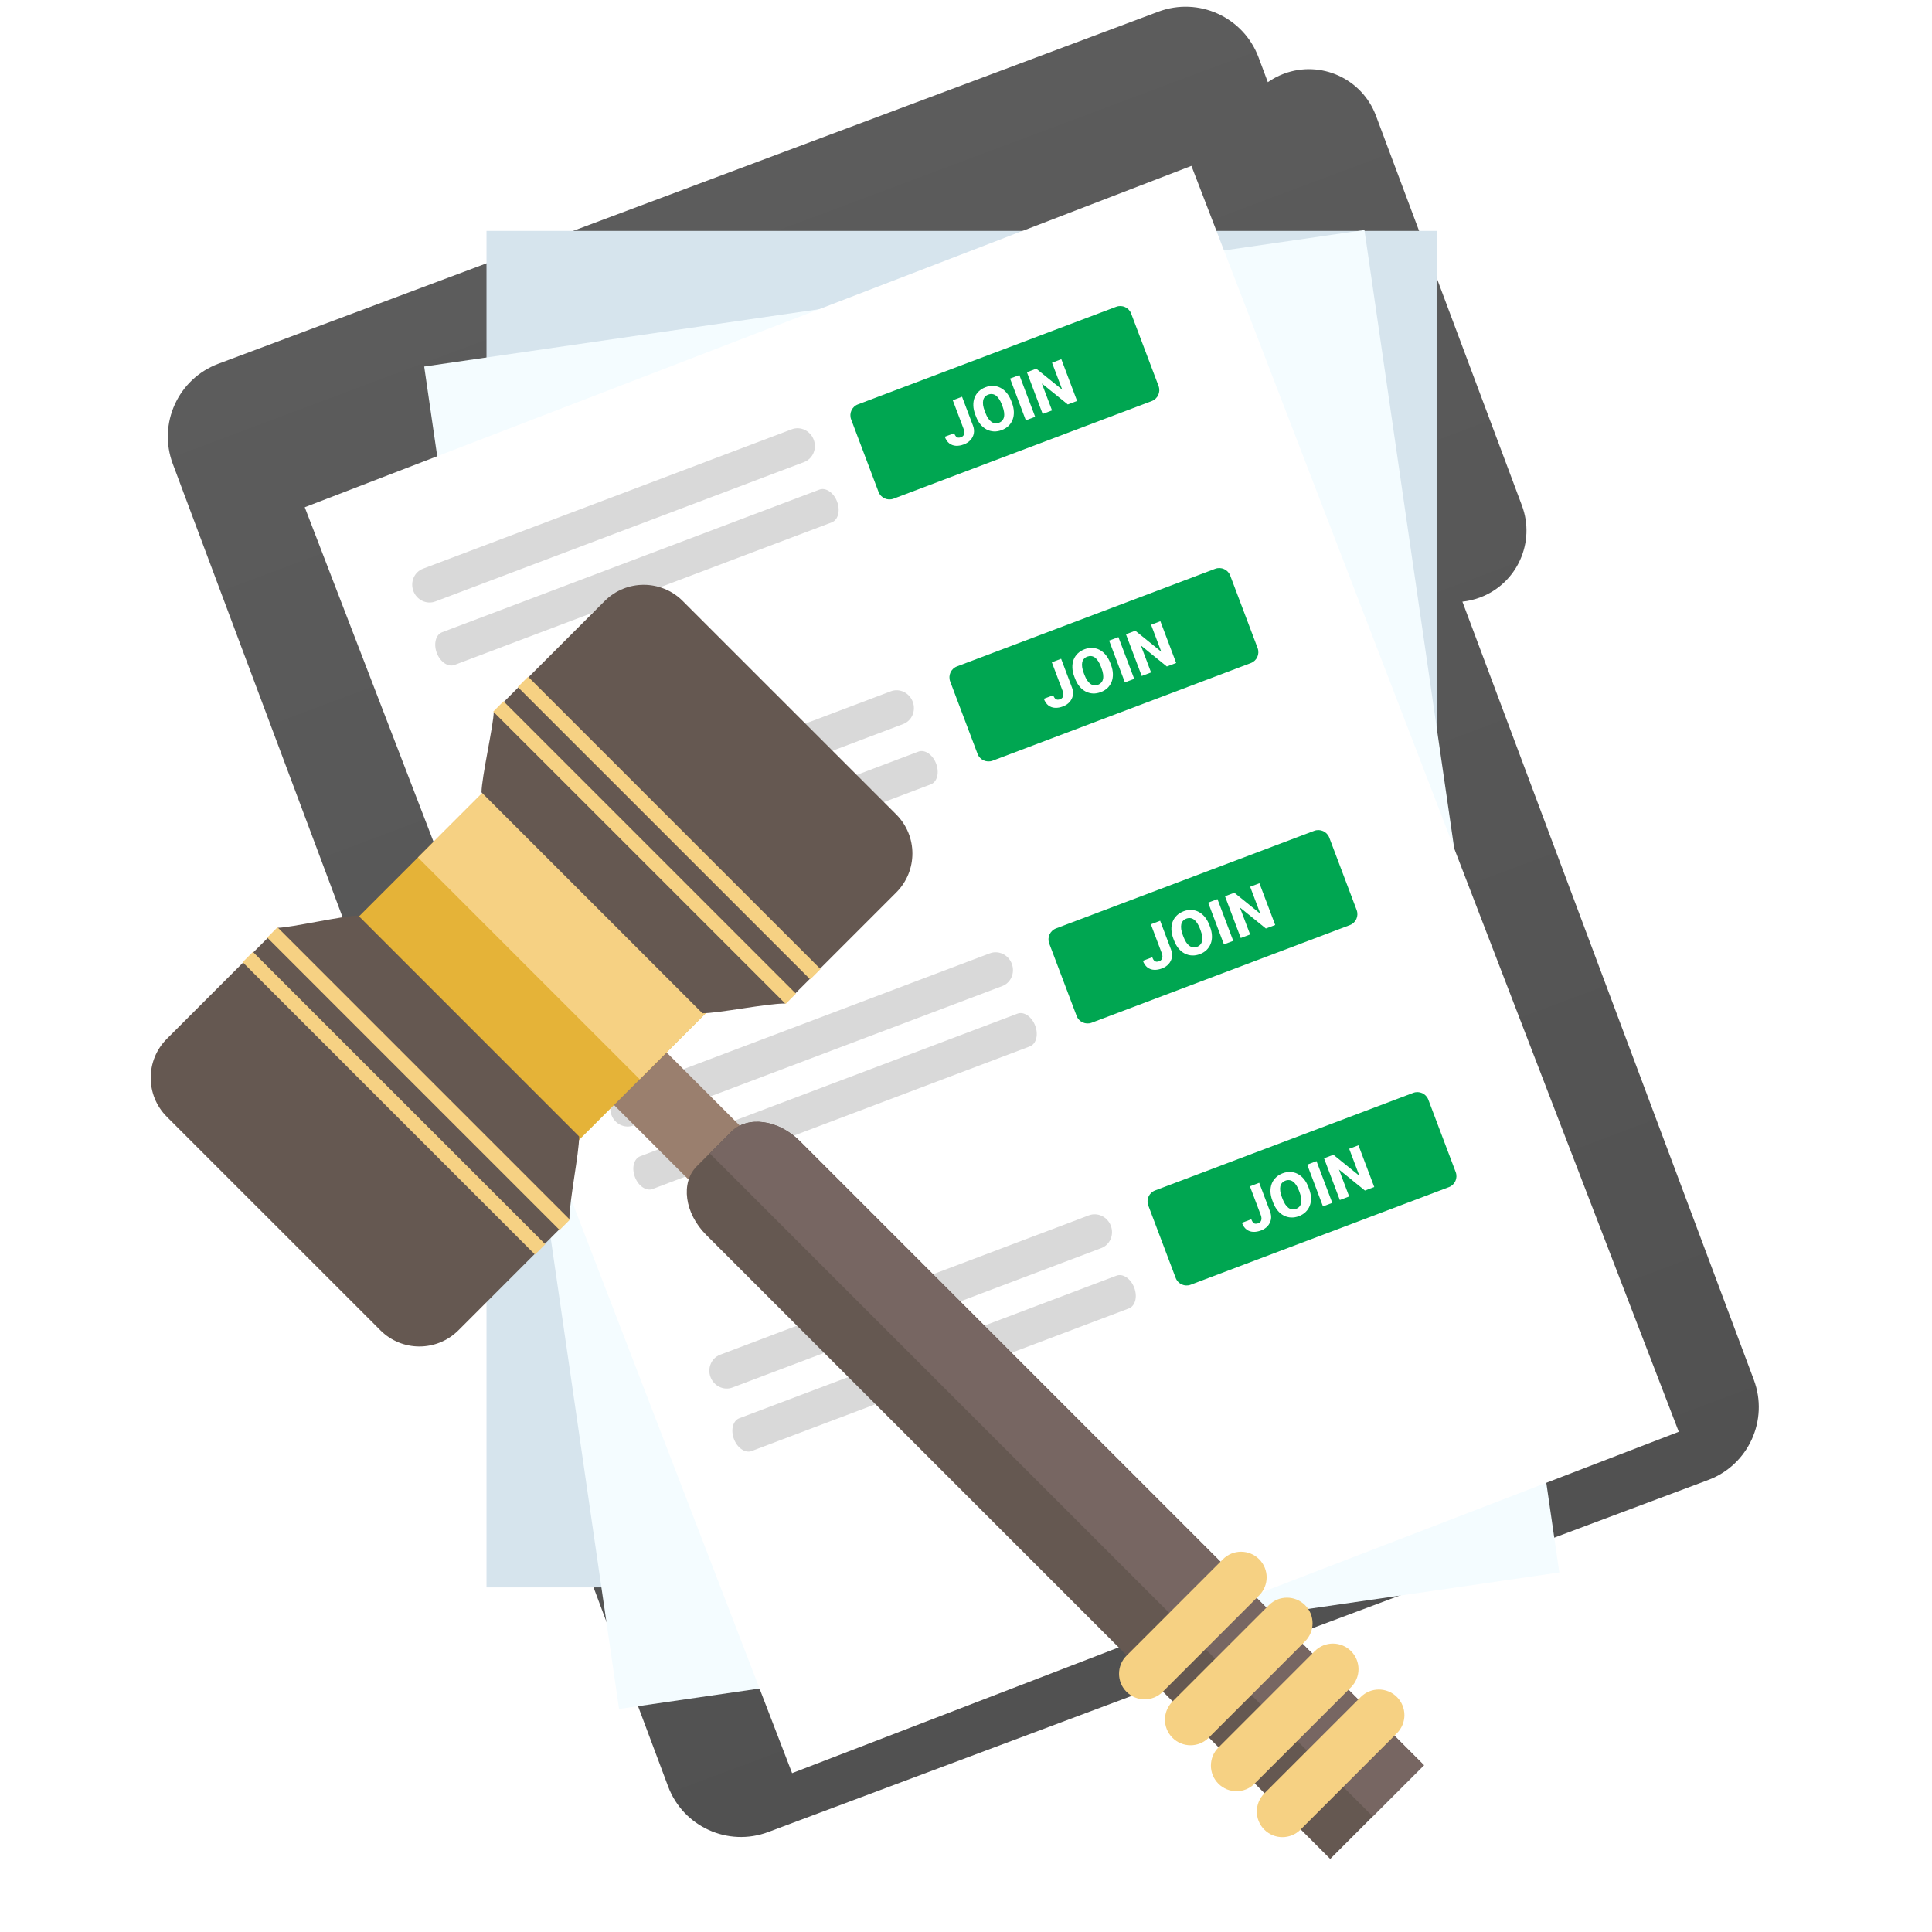
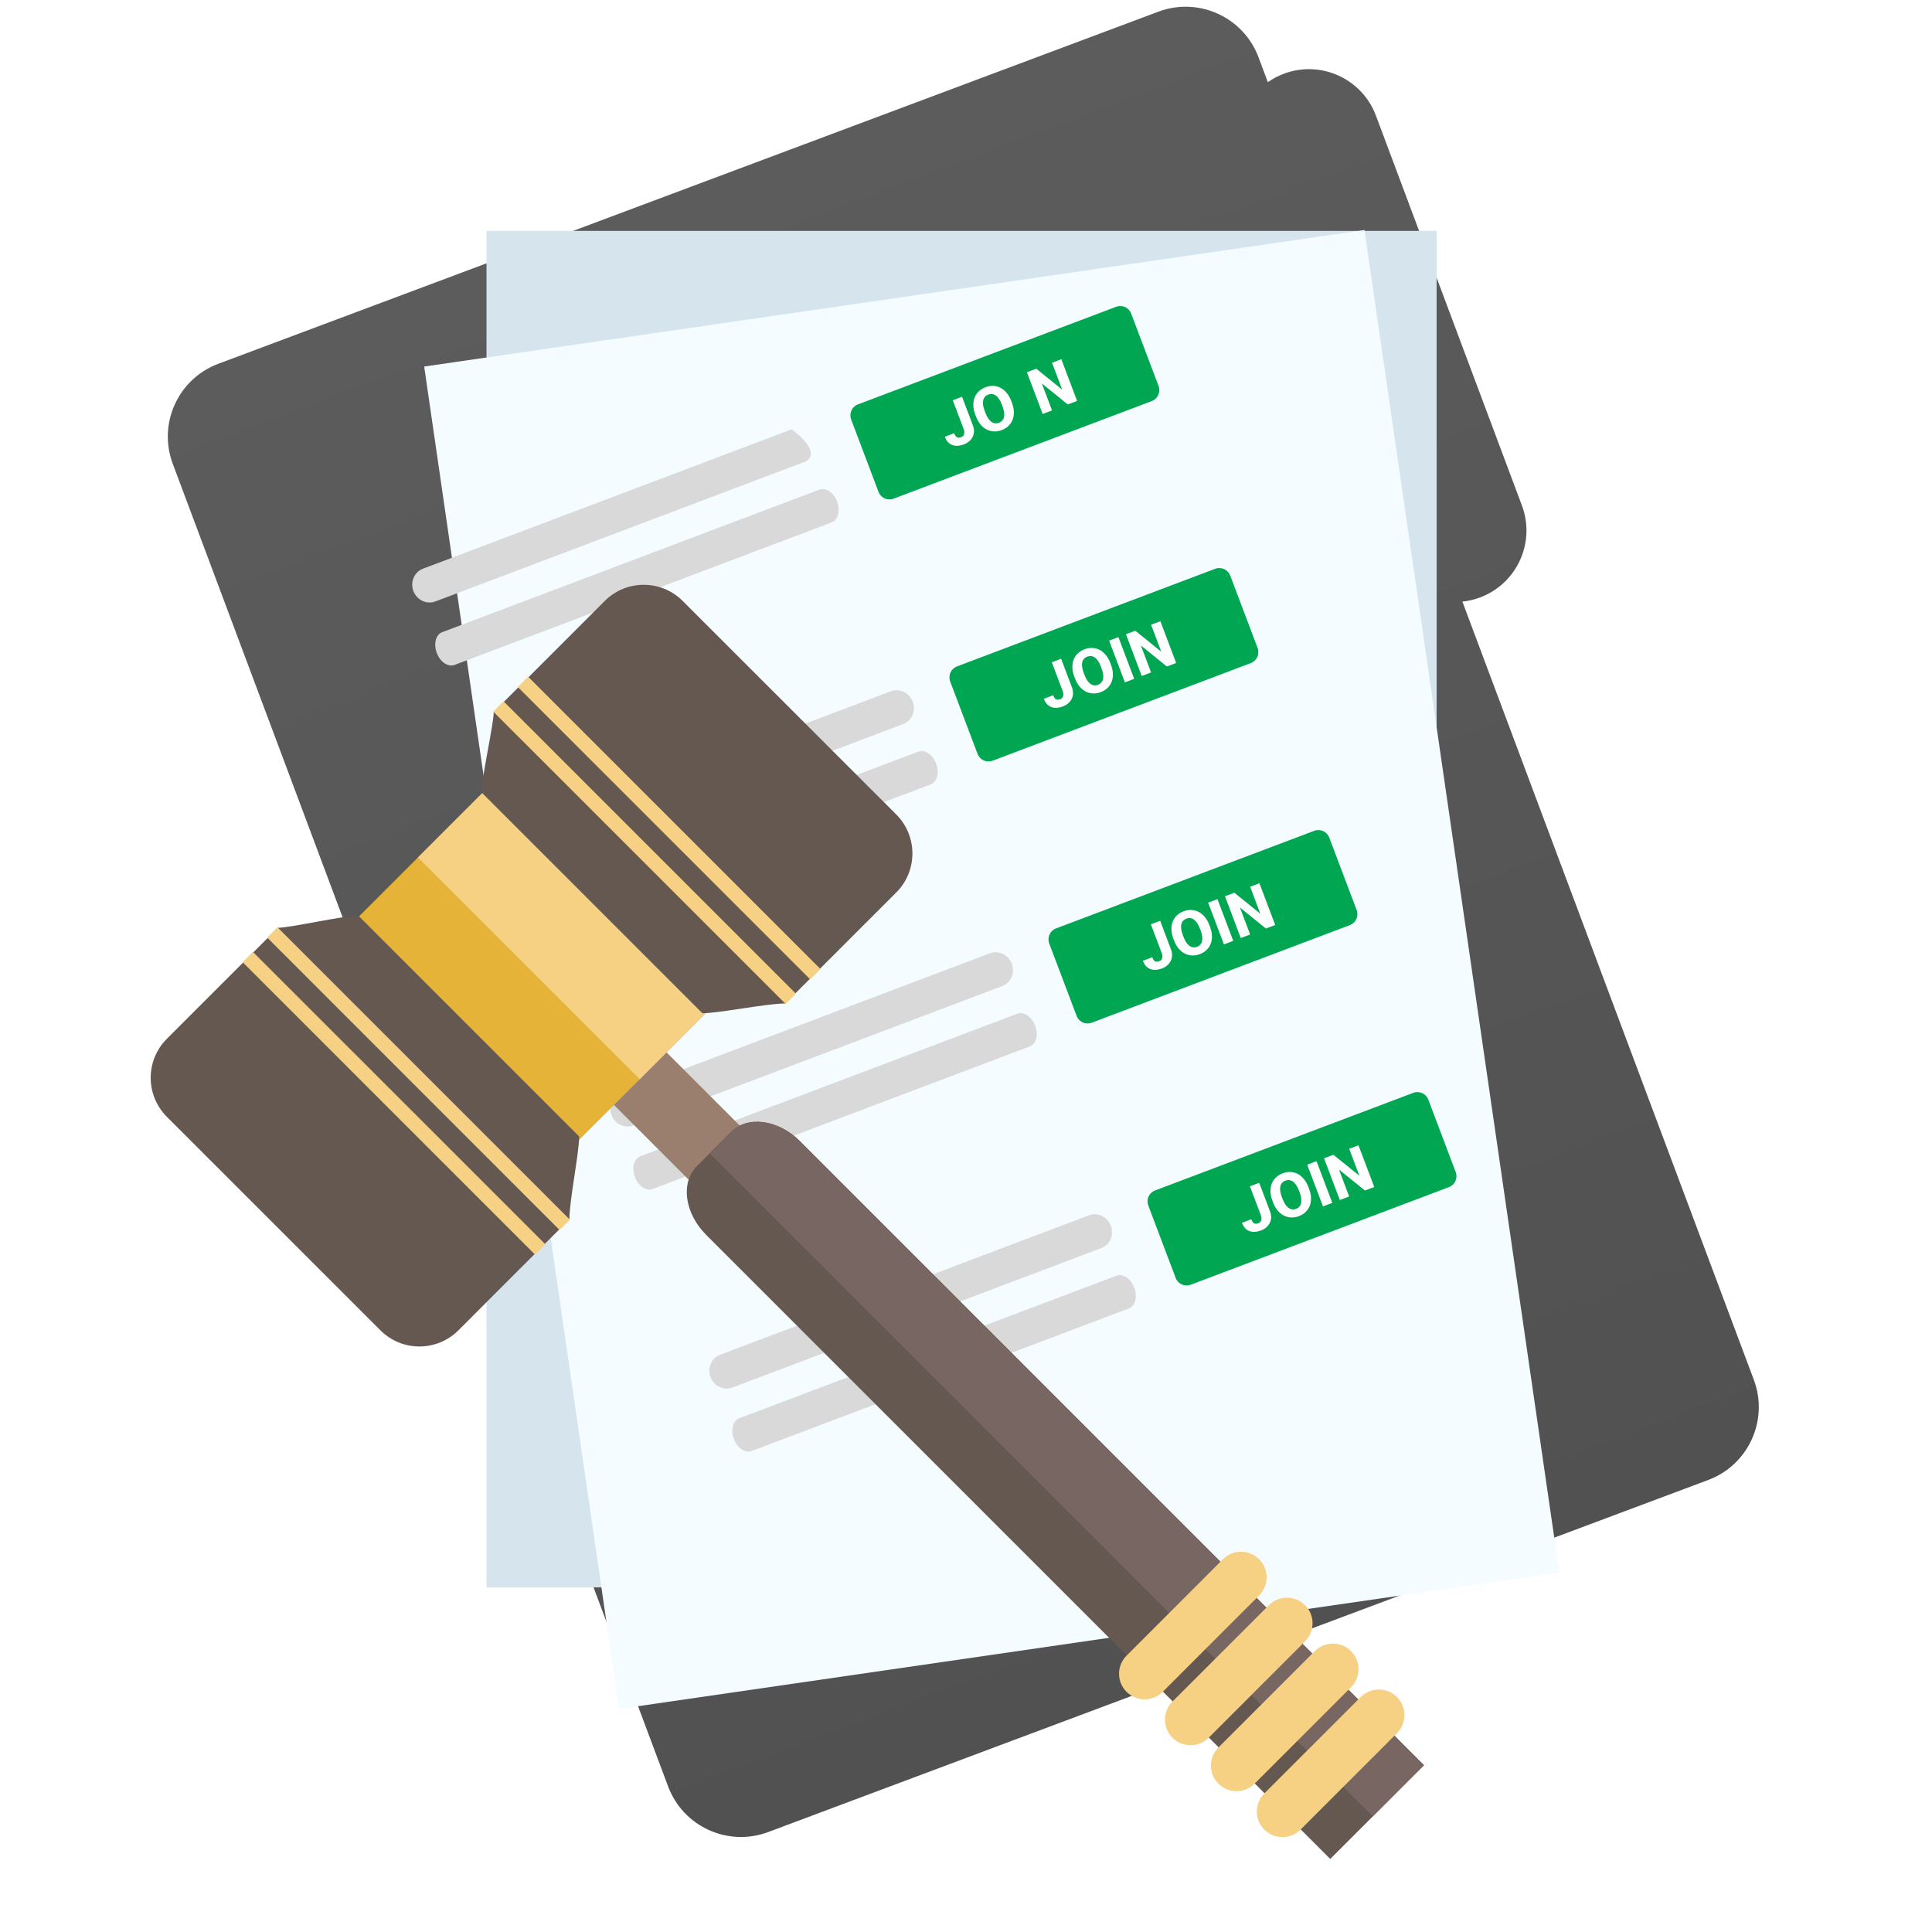
<svg xmlns="http://www.w3.org/2000/svg" width="64" height="64" viewBox="0 0 64 64" fill="none">
  <g clip-path="url(#clip0_17_535)">
    <path fill-rule="evenodd" clip-rule="evenodd" d="M7.233 12.05C5.9 12.549 5.224 14.034 5.724 15.367L22.132 59.178C22.631 60.512 24.117 61.188 25.45 60.688L56.588 49.026C57.922 48.527 58.597 47.041 58.098 45.708L48.444 19.93C48.639 19.909 48.835 19.864 49.028 19.792C50.253 19.333 50.874 17.968 50.415 16.744L45.579 3.829C45.12 2.605 43.755 1.984 42.53 2.442C42.337 2.515 42.16 2.609 41.999 2.722L41.69 1.897C41.19 0.564 39.705 -0.112 38.372 0.387L7.233 12.05Z" fill="url(#paint0_linear_17_535)" />
    <rect x="16.116" y="7.649" width="31.474" height="44.935" fill="#D6E4ED" />
    <g filter="url(#filter0_d_17_535)">
      <rect x="13.052" y="10.142" width="31.474" height="44.935" transform="rotate(-8.259 13.052 10.142)" fill="#F4FCFF" />
    </g>
    <g filter="url(#filter1_d_17_535)">
-       <rect x="9.095" y="14.803" width="31.474" height="44.935" transform="rotate(-21.056 9.095 14.803)" fill="white" />
-     </g>
-     <path d="M13.694 19.579C13.581 19.279 13.723 18.948 14.011 18.839L26.228 14.221C26.516 14.112 26.842 14.266 26.955 14.566C27.068 14.865 26.926 15.197 26.638 15.306L14.421 19.924C14.133 20.033 13.807 19.878 13.694 19.579Z" fill="#D9D9D9" />
+       </g>
+     <path d="M13.694 19.579C13.581 19.279 13.723 18.948 14.011 18.839L26.228 14.221C27.068 14.865 26.926 15.197 26.638 15.306L14.421 19.924C14.133 20.033 13.807 19.878 13.694 19.579Z" fill="#D9D9D9" />
    <path d="M14.469 21.63C14.356 21.33 14.435 21.022 14.646 20.943L27.143 16.219C27.354 16.139 27.617 16.317 27.73 16.617C27.843 16.916 27.764 17.224 27.553 17.304L15.056 22.027C14.845 22.107 14.582 21.929 14.469 21.63Z" fill="#D9D9D9" />
    <path d="M28.195 13.894C28.12 13.694 28.22 13.471 28.42 13.396L36.973 10.163C37.173 10.087 37.396 10.188 37.471 10.387L38.379 12.787C38.454 12.987 38.353 13.21 38.154 13.286L29.601 16.519C29.401 16.594 29.178 16.494 29.102 16.294L28.195 13.894Z" fill="#00A651" />
    <path d="M35.158 11.899L35.68 13.282L35.372 13.398L34.512 12.703L34.85 13.596L34.54 13.713L34.018 12.331L34.327 12.213L35.188 12.909L34.85 12.016L35.158 11.899Z" fill="white" />
-     <path d="M33.768 12.425L34.291 13.807L33.982 13.924L33.46 12.541L33.768 12.425Z" fill="white" />
    <path d="M33.499 13.282L33.522 13.344C33.562 13.449 33.583 13.549 33.585 13.643C33.588 13.737 33.575 13.824 33.544 13.903C33.513 13.982 33.468 14.051 33.407 14.11C33.346 14.168 33.272 14.214 33.184 14.247C33.096 14.28 33.01 14.295 32.926 14.292C32.841 14.288 32.76 14.266 32.684 14.228C32.609 14.189 32.541 14.133 32.48 14.061C32.419 13.988 32.369 13.899 32.33 13.794L32.306 13.733C32.267 13.628 32.245 13.528 32.243 13.433C32.24 13.338 32.254 13.251 32.284 13.172C32.315 13.094 32.361 13.025 32.422 12.966C32.483 12.907 32.557 12.861 32.645 12.828C32.733 12.794 32.82 12.78 32.905 12.784C32.989 12.787 33.069 12.809 33.144 12.848C33.219 12.886 33.287 12.942 33.348 13.016C33.409 13.088 33.459 13.177 33.499 13.282ZM33.21 13.462L33.186 13.398C33.159 13.328 33.129 13.268 33.096 13.219C33.063 13.17 33.028 13.131 32.99 13.103C32.952 13.076 32.911 13.059 32.869 13.055C32.827 13.049 32.783 13.055 32.738 13.072C32.691 13.089 32.654 13.114 32.626 13.146C32.598 13.178 32.579 13.216 32.569 13.262C32.559 13.308 32.559 13.36 32.566 13.419C32.575 13.478 32.592 13.542 32.619 13.612L32.643 13.676C32.669 13.746 32.699 13.805 32.731 13.855C32.764 13.904 32.8 13.943 32.838 13.971C32.876 13.999 32.916 14.017 32.958 14.022C33.001 14.028 33.046 14.022 33.092 14.004C33.137 13.987 33.174 13.963 33.201 13.93C33.23 13.898 33.249 13.859 33.259 13.812C33.269 13.766 33.269 13.713 33.261 13.655C33.253 13.596 33.236 13.531 33.21 13.462Z" fill="white" />
    <path d="M31.922 14.212L31.562 13.259L31.869 13.143L32.23 14.096C32.265 14.188 32.274 14.276 32.258 14.359C32.242 14.441 32.205 14.514 32.148 14.577C32.091 14.64 32.019 14.688 31.93 14.721C31.839 14.756 31.752 14.771 31.67 14.768C31.587 14.763 31.514 14.737 31.449 14.689C31.385 14.64 31.335 14.567 31.297 14.468L31.607 14.351C31.625 14.4 31.646 14.436 31.669 14.46C31.692 14.483 31.718 14.496 31.746 14.498C31.774 14.5 31.806 14.495 31.84 14.482C31.873 14.47 31.898 14.451 31.916 14.426C31.934 14.4 31.944 14.37 31.945 14.334C31.947 14.297 31.939 14.256 31.922 14.212Z" fill="white" />
    <path d="M16.975 28.258C16.862 27.959 17.003 27.628 17.292 27.519L29.509 22.9C29.797 22.791 30.123 22.946 30.236 23.246C30.349 23.545 30.207 23.876 29.919 23.985L17.702 28.604C17.414 28.713 17.088 28.558 16.975 28.258Z" fill="#D9D9D9" />
    <path d="M17.75 30.309C17.637 30.01 17.716 29.702 17.927 29.622L30.424 24.898C30.635 24.819 30.898 24.997 31.011 25.297C31.124 25.596 31.045 25.904 30.834 25.983L18.337 30.707C18.126 30.787 17.863 30.609 17.75 30.309Z" fill="#D9D9D9" />
    <path d="M31.476 22.574C31.401 22.374 31.502 22.151 31.701 22.076L40.254 18.842C40.454 18.767 40.677 18.868 40.753 19.067L41.66 21.467C41.735 21.667 41.635 21.89 41.435 21.965L32.882 25.199C32.682 25.274 32.459 25.174 32.383 24.974L31.476 22.574Z" fill="#00A651" />
    <path d="M38.439 20.579L38.962 21.962L38.653 22.078L37.793 21.382L38.131 22.276L37.821 22.393L37.299 21.01L37.608 20.893L38.469 21.589L38.131 20.696L38.439 20.579Z" fill="white" />
    <path d="M37.049 21.105L37.572 22.487L37.263 22.604L36.741 21.221L37.049 21.105Z" fill="white" />
    <path d="M36.78 21.962L36.803 22.023C36.843 22.129 36.864 22.228 36.866 22.323C36.869 22.417 36.855 22.504 36.825 22.583C36.794 22.662 36.749 22.73 36.688 22.79C36.627 22.848 36.553 22.894 36.465 22.927C36.377 22.96 36.291 22.975 36.207 22.972C36.122 22.968 36.041 22.946 35.965 22.908C35.89 22.869 35.822 22.813 35.761 22.741C35.7 22.668 35.65 22.579 35.611 22.474L35.587 22.413C35.548 22.308 35.526 22.208 35.524 22.113C35.521 22.018 35.535 21.931 35.565 21.852C35.596 21.773 35.642 21.705 35.703 21.646C35.764 21.587 35.839 21.541 35.926 21.508C36.014 21.474 36.101 21.46 36.186 21.464C36.27 21.467 36.35 21.488 36.425 21.527C36.5 21.566 36.568 21.622 36.629 21.695C36.69 21.768 36.74 21.857 36.78 21.962ZM36.491 22.142L36.467 22.078C36.44 22.008 36.41 21.948 36.377 21.899C36.344 21.849 36.309 21.811 36.271 21.783C36.233 21.756 36.193 21.739 36.15 21.734C36.108 21.729 36.064 21.735 36.019 21.751C35.972 21.769 35.935 21.794 35.907 21.826C35.879 21.858 35.86 21.896 35.85 21.942C35.84 21.988 35.84 22.04 35.848 22.099C35.856 22.158 35.873 22.222 35.9 22.292L35.924 22.356C35.95 22.425 35.98 22.485 36.012 22.535C36.045 22.584 36.081 22.623 36.119 22.651C36.157 22.679 36.197 22.696 36.239 22.702C36.282 22.708 36.327 22.702 36.373 22.684C36.418 22.667 36.455 22.642 36.482 22.61C36.511 22.578 36.53 22.538 36.54 22.492C36.55 22.446 36.55 22.393 36.542 22.335C36.534 22.276 36.517 22.211 36.491 22.142Z" fill="white" />
    <path d="M35.203 22.892L34.843 21.939L35.151 21.823L35.511 22.776C35.546 22.868 35.555 22.956 35.539 23.039C35.523 23.121 35.486 23.193 35.429 23.257C35.372 23.32 35.3 23.368 35.211 23.401C35.12 23.436 35.033 23.451 34.951 23.447C34.868 23.443 34.795 23.417 34.73 23.369C34.666 23.32 34.616 23.246 34.578 23.148L34.888 23.031C34.906 23.079 34.927 23.116 34.95 23.14C34.973 23.163 34.999 23.175 35.027 23.178C35.055 23.18 35.087 23.175 35.121 23.162C35.154 23.149 35.179 23.131 35.197 23.106C35.215 23.08 35.225 23.049 35.226 23.013C35.228 22.977 35.22 22.936 35.203 22.892Z" fill="white" />
    <path d="M20.256 36.938C20.143 36.639 20.285 36.307 20.573 36.199L32.79 31.58C33.078 31.471 33.404 31.626 33.517 31.925C33.63 32.225 33.489 32.556 33.2 32.665L20.983 37.283C20.695 37.392 20.369 37.238 20.256 36.938Z" fill="#D9D9D9" />
    <path d="M21.032 38.989C20.918 38.69 20.997 38.382 21.209 38.302L33.705 33.578C33.916 33.498 34.179 33.677 34.292 33.976C34.406 34.276 34.326 34.584 34.115 34.663L21.619 39.387C21.408 39.467 21.145 39.289 21.032 38.989Z" fill="#D9D9D9" />
    <path d="M34.757 31.254C34.682 31.054 34.783 30.831 34.982 30.755L43.535 27.522C43.735 27.447 43.958 27.547 44.034 27.747L44.941 30.147C45.016 30.347 44.916 30.57 44.716 30.645L36.163 33.879C35.963 33.954 35.74 33.853 35.665 33.654L34.757 31.254Z" fill="#00A651" />
    <path d="M41.72 29.259L42.243 30.642L41.934 30.758L41.074 30.062L41.412 30.956L41.102 31.073L40.58 29.69L40.889 29.573L41.75 30.269L41.413 29.375L41.72 29.259Z" fill="white" />
    <path d="M40.33 29.785L40.853 31.167L40.544 31.284L40.022 29.901L40.33 29.785Z" fill="white" />
    <path d="M40.061 30.642L40.084 30.703C40.124 30.808 40.145 30.908 40.147 31.003C40.151 31.097 40.137 31.184 40.106 31.263C40.075 31.341 40.03 31.41 39.969 31.47C39.909 31.528 39.834 31.574 39.746 31.607C39.658 31.64 39.572 31.655 39.488 31.651C39.403 31.647 39.323 31.626 39.246 31.587C39.171 31.549 39.103 31.493 39.042 31.421C38.982 31.348 38.931 31.259 38.892 31.154L38.868 31.092C38.829 30.987 38.808 30.887 38.805 30.793C38.802 30.698 38.816 30.611 38.846 30.532C38.877 30.453 38.923 30.384 38.984 30.326C39.045 30.267 39.12 30.221 39.208 30.187C39.296 30.154 39.382 30.139 39.467 30.144C39.551 30.147 39.631 30.168 39.706 30.207C39.781 30.246 39.849 30.302 39.91 30.375C39.971 30.448 40.021 30.537 40.061 30.642ZM39.772 30.821L39.748 30.758C39.721 30.688 39.691 30.628 39.658 30.579C39.625 30.529 39.59 30.491 39.552 30.463C39.514 30.435 39.474 30.419 39.431 30.414C39.389 30.409 39.345 30.414 39.3 30.431C39.253 30.449 39.216 30.474 39.188 30.506C39.16 30.538 39.141 30.576 39.131 30.622C39.122 30.668 39.121 30.72 39.129 30.779C39.137 30.837 39.154 30.902 39.181 30.972L39.205 31.036C39.231 31.105 39.261 31.165 39.293 31.215C39.326 31.264 39.362 31.303 39.4 31.331C39.438 31.359 39.478 31.376 39.52 31.382C39.563 31.387 39.608 31.381 39.655 31.364C39.7 31.347 39.736 31.322 39.763 31.29C39.792 31.258 39.811 31.218 39.821 31.172C39.831 31.125 39.831 31.073 39.823 31.015C39.815 30.956 39.798 30.891 39.772 30.821Z" fill="white" />
    <path d="M38.484 31.572L38.124 30.619L38.432 30.502L38.792 31.456C38.827 31.548 38.836 31.636 38.82 31.718C38.804 31.8 38.767 31.873 38.71 31.937C38.654 31.999 38.581 32.047 38.492 32.081C38.401 32.115 38.314 32.131 38.232 32.127C38.149 32.123 38.076 32.097 38.011 32.049C37.947 32 37.897 31.926 37.859 31.828L38.169 31.71C38.187 31.759 38.208 31.796 38.231 31.82C38.254 31.843 38.28 31.855 38.308 31.858C38.336 31.86 38.368 31.855 38.402 31.842C38.435 31.829 38.46 31.811 38.478 31.786C38.496 31.76 38.506 31.729 38.508 31.693C38.509 31.657 38.501 31.616 38.484 31.572Z" fill="white" />
    <path d="M23.537 45.618C23.424 45.319 23.566 44.987 23.854 44.878L36.071 40.26C36.359 40.151 36.685 40.306 36.798 40.605C36.911 40.905 36.77 41.236 36.481 41.345L24.264 45.963C23.976 46.072 23.651 45.918 23.537 45.618Z" fill="#D9D9D9" />
    <path d="M24.312 47.669C24.199 47.369 24.279 47.062 24.489 46.982L36.986 42.258C37.197 42.178 37.46 42.357 37.573 42.656C37.687 42.956 37.607 43.263 37.396 43.343L24.9 48.067C24.689 48.147 24.426 47.969 24.312 47.669Z" fill="#D9D9D9" />
    <path d="M38.039 39.934C37.963 39.734 38.064 39.511 38.264 39.435L46.816 36.202C47.016 36.127 47.239 36.227 47.315 36.427L48.222 38.827C48.297 39.026 48.197 39.25 47.997 39.325L39.444 42.558C39.244 42.634 39.021 42.533 38.946 42.333L38.039 39.934Z" fill="#00A651" />
    <path d="M45.001 37.939L45.524 39.321L45.215 39.438L44.355 38.742L44.693 39.635L44.384 39.752L43.861 38.37L44.171 38.253L45.031 38.949L44.694 38.055L45.001 37.939Z" fill="white" />
    <path d="M43.611 38.464L44.134 39.847L43.825 39.963L43.303 38.581L43.611 38.464Z" fill="white" />
    <path d="M43.342 39.322L43.365 39.383C43.405 39.488 43.426 39.588 43.429 39.683C43.432 39.777 43.418 39.864 43.387 39.943C43.357 40.021 43.311 40.09 43.25 40.149C43.19 40.208 43.115 40.253 43.028 40.287C42.94 40.32 42.853 40.335 42.769 40.331C42.684 40.327 42.604 40.306 42.528 40.267C42.452 40.229 42.384 40.173 42.324 40.1C42.263 40.028 42.213 39.939 42.173 39.834L42.15 39.772C42.11 39.667 42.089 39.567 42.086 39.473C42.084 39.378 42.097 39.291 42.128 39.212C42.158 39.133 42.205 39.064 42.266 39.006C42.326 38.947 42.401 38.9 42.489 38.867C42.577 38.834 42.663 38.819 42.748 38.823C42.832 38.827 42.912 38.848 42.987 38.887C43.062 38.926 43.13 38.982 43.191 39.055C43.252 39.128 43.302 39.216 43.342 39.322ZM43.053 39.501L43.029 39.438C43.002 39.367 42.973 39.308 42.94 39.259C42.906 39.209 42.871 39.17 42.833 39.143C42.795 39.115 42.755 39.099 42.712 39.094C42.67 39.088 42.626 39.094 42.581 39.111C42.534 39.129 42.497 39.154 42.469 39.186C42.441 39.217 42.422 39.256 42.412 39.302C42.403 39.347 42.402 39.4 42.41 39.459C42.418 39.517 42.436 39.582 42.462 39.652L42.486 39.715C42.513 39.785 42.542 39.845 42.575 39.895C42.608 39.944 42.643 39.982 42.681 40.011C42.719 40.039 42.76 40.056 42.801 40.062C42.844 40.067 42.889 40.061 42.936 40.044C42.981 40.027 43.017 40.002 43.045 39.97C43.073 39.938 43.092 39.898 43.102 39.852C43.112 39.805 43.113 39.753 43.104 39.694C43.096 39.635 43.079 39.571 43.053 39.501Z" fill="white" />
    <path d="M41.766 40.252L41.405 39.298L41.713 39.182L42.073 40.135C42.108 40.228 42.117 40.315 42.101 40.398C42.085 40.48 42.048 40.553 41.991 40.617C41.935 40.679 41.862 40.727 41.773 40.761C41.682 40.795 41.596 40.811 41.513 40.807C41.431 40.803 41.357 40.777 41.293 40.729C41.229 40.68 41.178 40.606 41.141 40.507L41.45 40.39C41.468 40.439 41.489 40.475 41.512 40.499C41.535 40.523 41.561 40.535 41.589 40.537C41.618 40.54 41.649 40.534 41.683 40.522C41.716 40.509 41.741 40.49 41.76 40.465C41.777 40.44 41.787 40.409 41.789 40.373C41.79 40.336 41.782 40.296 41.766 40.252Z" fill="white" />
    <g filter="url(#filter2_d_17_535)">
      <path d="M16.673 31.938L18.415 30.196L37.654 49.434L35.911 51.176L16.673 31.938Z" fill="#9A7F6E" />
      <path d="M6.883 30.366L16.843 20.406L24.19 27.753L14.23 37.713L6.883 30.366Z" fill="#E5B338" />
      <path d="M11.844 25.405L16.843 20.406L24.19 27.753L19.191 32.752L11.844 25.405Z" fill="#F6D183" />
      <path d="M21.392 37.906C20.678 37.193 20.539 36.176 21.081 35.635L22.225 34.49C22.767 33.949 23.784 34.088 24.497 34.801L45.171 55.475L42.066 58.58L21.392 37.906Z" fill="#655851" />
      <path fill-rule="evenodd" clip-rule="evenodd" d="M43.474 57.171L45.171 55.475L24.497 34.801C23.784 34.088 22.767 33.949 22.225 34.49L21.509 35.206L43.474 57.171Z" fill="#776662" />
      <path d="M35.318 53.044C34.987 52.714 34.987 52.177 35.318 51.846L38.512 48.651C38.843 48.32 39.38 48.32 39.711 48.651C40.042 48.982 40.042 49.519 39.711 49.85L36.517 53.044C36.185 53.376 35.649 53.376 35.318 53.044Z" fill="#F6D183" />
      <path d="M36.839 54.566C36.508 54.235 36.508 53.698 36.839 53.367L40.034 50.173C40.365 49.842 40.901 49.842 41.232 50.173C41.563 50.504 41.563 51.041 41.232 51.372L38.038 54.566C37.707 54.897 37.17 54.897 36.839 54.566Z" fill="#F6D183" />
      <path d="M38.361 56.087C38.03 55.757 38.03 55.22 38.361 54.889L41.555 51.694C41.886 51.363 42.423 51.363 42.754 51.694C43.085 52.025 43.085 52.562 42.754 52.893L39.559 56.087C39.228 56.419 38.692 56.419 38.361 56.087Z" fill="#F6D183" />
      <path d="M39.882 57.609C39.551 57.278 39.551 56.741 39.882 56.41L43.077 53.216C43.408 52.885 43.944 52.885 44.275 53.216C44.606 53.547 44.606 54.084 44.275 54.415L41.081 57.609C40.75 57.94 40.213 57.94 39.882 57.609Z" fill="#F6D183" />
      <path d="M13.951 23.248C13.951 22.764 14.355 20.993 14.355 20.585L18.033 16.907C18.746 16.194 19.902 16.194 20.615 16.907L27.69 23.981C28.403 24.695 28.403 25.851 27.69 26.564L24.012 30.242C23.386 30.242 21.819 30.565 21.268 30.565L13.951 23.248Z" fill="#655851" />
      <path d="M15.153 19.758L15.494 19.417L25.18 29.102L24.839 29.443L15.153 19.758Z" fill="#F6D183" />
      <path d="M14.339 20.572L14.68 20.231L24.366 29.917L24.025 30.257L14.339 20.572Z" fill="#F6D183" />
      <path d="M9.869 27.33C9.384 27.33 7.614 27.734 7.205 27.734L3.527 31.412C2.814 32.125 2.814 33.281 3.527 33.995L10.602 41.069C11.315 41.782 12.471 41.782 13.185 41.069L16.862 37.391C16.862 36.765 17.185 35.198 17.185 34.647L9.869 27.33Z" fill="#655851" />
      <path d="M6.378 28.533L6.038 28.873L15.723 38.559L16.064 38.218L6.378 28.533Z" fill="#F6D183" />
      <path d="M7.192 27.718L6.852 28.059L16.537 37.745L16.878 37.404L7.192 27.718Z" fill="#F6D183" />
    </g>
  </g>
  <defs>
    <filter id="filter0_d_17_535" x="13.052" y="5.621" width="39.603" height="51.99" filterUnits="userSpaceOnUse" color-interpolation-filters="sRGB">
      <feFlood flood-opacity="0" result="BackgroundImageFix" />
      <feColorMatrix in="SourceAlpha" type="matrix" values="0 0 0 0 0 0 0 0 0 0 0 0 0 0 0 0 0 0 127 0" result="hardAlpha" />
      <feOffset dx="1" dy="2" />
      <feGaussianBlur stdDeviation="0.5" />
      <feComposite in2="hardAlpha" operator="out" />
      <feColorMatrix type="matrix" values="0 0 0 0 0 0 0 0 0 0 0 0 0 0 0 0 0 0 0.1 0" />
      <feBlend mode="normal" in2="BackgroundImageFix" result="effect1_dropShadow_17_535" />
      <feBlend mode="normal" in="SourceGraphic" in2="effect1_dropShadow_17_535" result="shape" />
    </filter>
    <filter id="filter1_d_17_535" x="9.095" y="3.495" width="47.517" height="56.243" filterUnits="userSpaceOnUse" color-interpolation-filters="sRGB">
      <feFlood flood-opacity="0" result="BackgroundImageFix" />
      <feColorMatrix in="SourceAlpha" type="matrix" values="0 0 0 0 0 0 0 0 0 0 0 0 0 0 0 0 0 0 127 0" result="hardAlpha" />
      <feOffset dx="1" dy="2" />
      <feGaussianBlur stdDeviation="0.5" />
      <feComposite in2="hardAlpha" operator="out" />
      <feColorMatrix type="matrix" values="0 0 0 0 0 0 0 0 0 0 0 0 0 0 0 0 0 0 0.1 0" />
      <feBlend mode="normal" in2="BackgroundImageFix" result="effect1_dropShadow_17_535" />
      <feBlend mode="normal" in="SourceGraphic" in2="effect1_dropShadow_17_535" result="shape" />
    </filter>
    <filter id="filter2_d_17_535" x="2.993" y="16.372" width="45.578" height="46.608" filterUnits="userSpaceOnUse" color-interpolation-filters="sRGB">
      <feFlood flood-opacity="0" result="BackgroundImageFix" />
      <feColorMatrix in="SourceAlpha" type="matrix" values="0 0 0 0 0 0 0 0 0 0 0 0 0 0 0 0 0 0 127 0" result="hardAlpha" />
      <feOffset dx="2" dy="3" />
      <feGaussianBlur stdDeviation="0.7" />
      <feComposite in2="hardAlpha" operator="out" />
      <feColorMatrix type="matrix" values="0 0 0 0 0 0 0 0 0 0 0 0 0 0 0 0 0 0 0.25 0" />
      <feBlend mode="normal" in2="BackgroundImageFix" result="effect1_dropShadow_17_535" />
      <feBlend mode="normal" in="SourceGraphic" in2="effect1_dropShadow_17_535" result="shape" />
    </filter>
    <linearGradient id="paint0_linear_17_535" x1="24.191" y1="5.699" x2="42.407" y2="54.337" gradientUnits="userSpaceOnUse">
      <stop stop-color="#5C5C5C" />
      <stop offset="1" stop-color="#515151" />
    </linearGradient>
    <clipPath id="clip0_17_535">
      <rect width="64" height="64" fill="white" />
    </clipPath>
  </defs>
</svg>